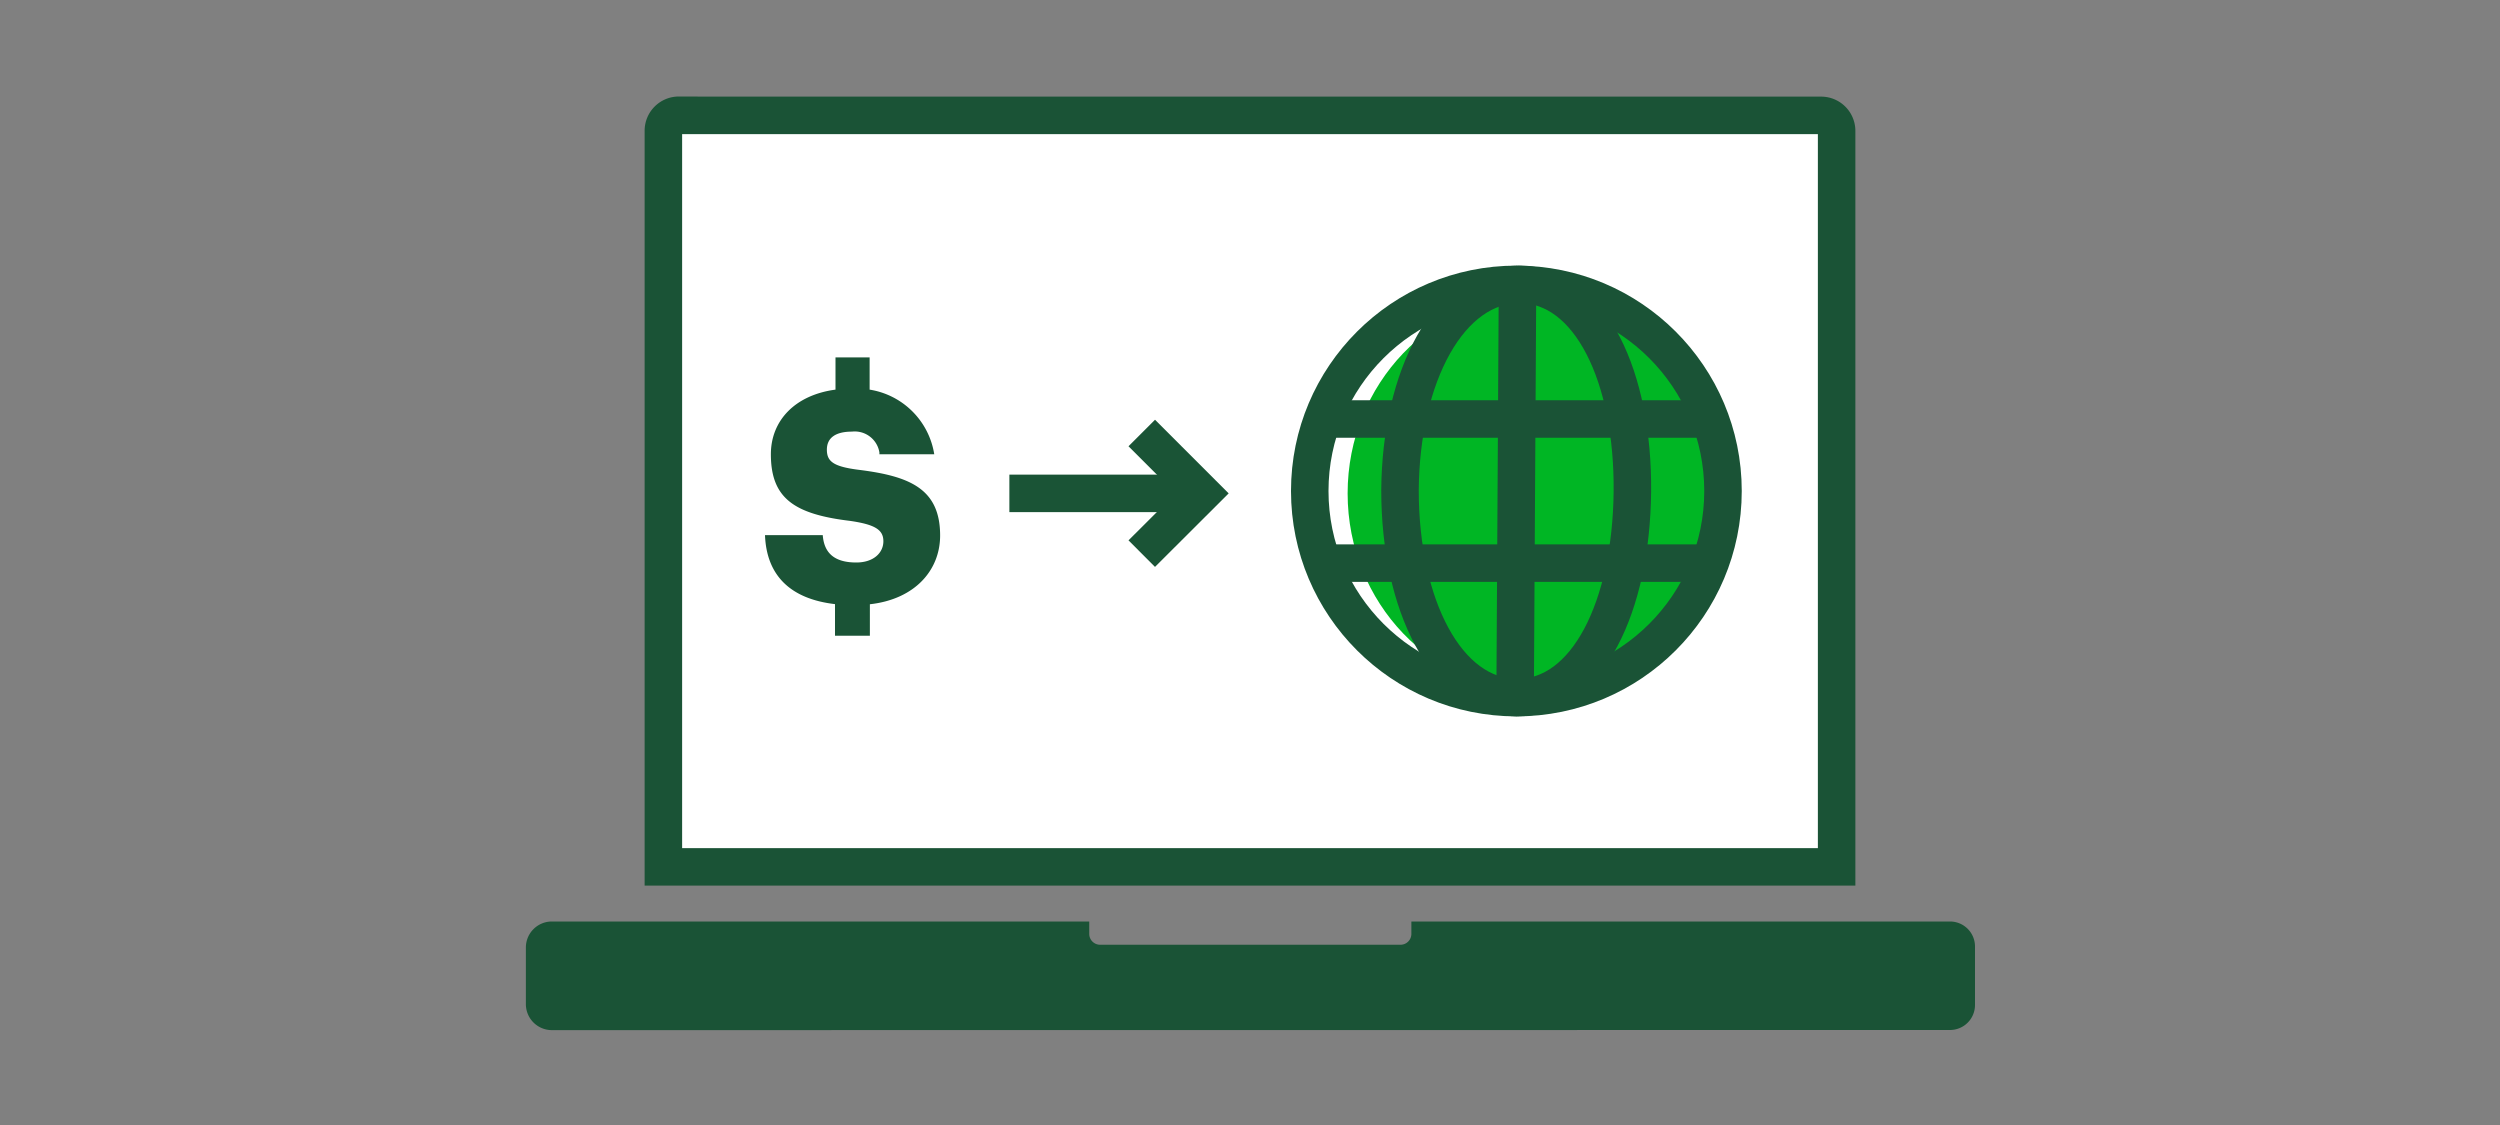
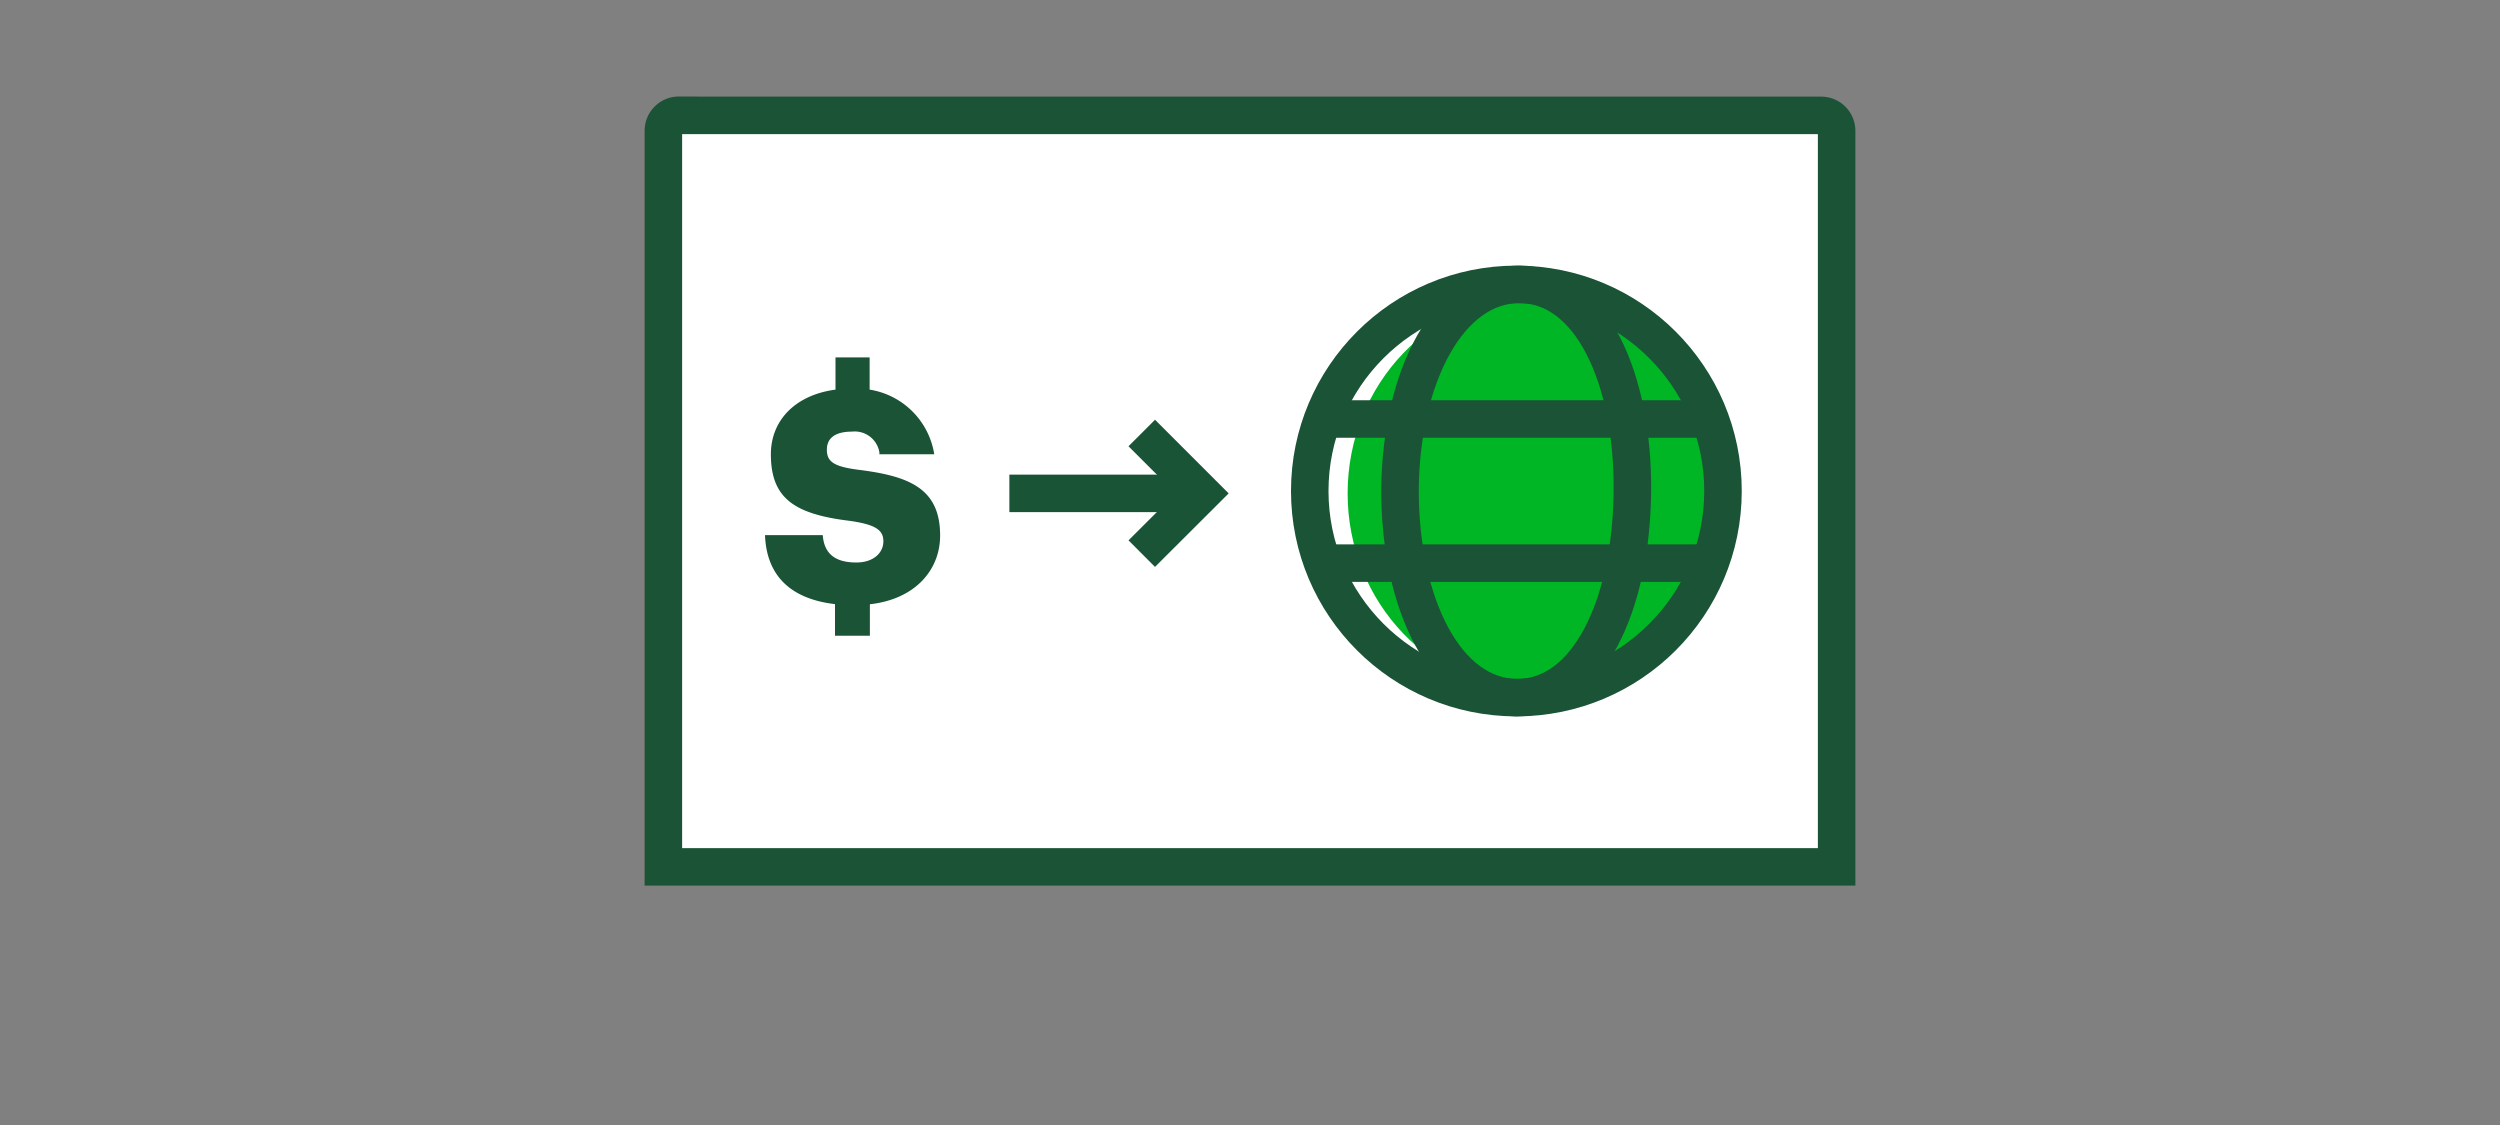
<svg xmlns="http://www.w3.org/2000/svg" viewBox="0 0 200 90">
  <rect x="0" y="0" width="200" height="90" fill="#808080" stroke="none" />
  <title>globalMoneyTransferEasyWeb_smp_200x90</title>
  <g id="FLT_ART_WORKS" data-name="FLT ART WORKS">
    <path d="M54.31,9.23h91.38a1.24,1.24,0,0,1,1.24,1.24V69.35a0,0,0,0,1,0,0H53.07a0,0,0,0,1,0,0V10.46a1.24,1.24,0,0,1,1.24-1.24Z" style="fill:#fff" />
-     <path d="M156,73.72H112.91v1a.87.87,0,0,1-.86.86H88a.87.87,0,0,1-.86-.86v-1h-43a2.08,2.08,0,0,0-2.07,2.08v4.53a2.08,2.08,0,0,0,2.07,2.08L156,82.4a2,2,0,0,0,2-2V75.68A2,2,0,0,0,156,73.72Z" style="fill:#1a5336" />
    <path d="M54.31,9.23h91.38a1.24,1.24,0,0,1,1.24,1.24V69.35a0,0,0,0,1,0,0H53.07a0,0,0,0,1,0,0V10.46a1.24,1.24,0,0,1,1.24-1.24Z" style="fill:none;stroke:#1a5336;stroke-linecap:square;stroke-miterlimit:10;stroke-width:3px" />
    <path d="M75.21,42.84c0-3.73-2.42-4.74-6.47-5.25-2.09-.26-2.59-.68-2.59-1.62s.69-1.44,2-1.44a2,2,0,0,1,2.2,1.65.86.86,0,0,1,0,.16h4.39a6.22,6.22,0,0,0-5.17-5.17V28.59H66.84v2.58c-3.23.43-5.17,2.47-5.17,5.17,0,3.51,1.85,4.79,6.33,5.33,2,.29,2.67.71,2.67,1.63S69.89,45,68.5,45c-2,0-2.59-1-2.68-2.19H61.2c.12,3.2,2,5.1,5.6,5.52v2.53h2.79V48.34C73.19,47.94,75.21,45.62,75.21,42.84Z" style="fill:#1a5336" />
    <line x1="94.94" y1="39.47" x2="80.75" y2="39.47" style="fill:none;stroke:#1a5436;stroke-miterlimit:10;stroke-width:3px" />
    <polyline points="91.34 34.64 96.17 39.47 91.34 44.29" style="fill:none;stroke:#1a5436;stroke-miterlimit:10;stroke-width:3px" />
-     <path d="M139.08,39.29A17.77,17.77,0,0,1,121.63,57l-.22,0h-.1a17.78,17.78,0,1,1,0-35.55h.28l.43,0A17.78,17.78,0,0,1,139.08,39.29Z" style="fill:#fff" />
+     <path d="M139.08,39.29A17.77,17.77,0,0,1,121.63,57l-.22,0h-.1a17.78,17.78,0,1,1,0-35.55h.28l.43,0A17.78,17.78,0,0,1,139.08,39.29" style="fill:#fff" />
    <ellipse cx="122.99" cy="39.47" rx="15.18" ry="15.85" style="fill:#00b624" />
    <path d="M112,39.23c.06-9.13,3.92-16.51,9.59-16.48s9.09,7.48,9,16.59-3.57,16.5-9.24,16.47S112,48.36,112,39.23Z" style="fill:none;stroke:#1a5336;stroke-linecap:square;stroke-miterlimit:10;stroke-width:3px" />
-     <line x1="121.4" y1="22.92" x2="121.21" y2="55.64" style="fill:none;stroke:#1a5336;stroke-linecap:square;stroke-miterlimit:10;stroke-width:3px" />
    <line x1="106.75" y1="33.52" x2="136.05" y2="33.52" style="fill:none;stroke:#1a5336;stroke-linecap:square;stroke-miterlimit:10;stroke-width:3px" />
    <line x1="106.75" y1="45.05" x2="136.05" y2="45.05" style="fill:none;stroke:#1a5336;stroke-linecap:square;stroke-miterlimit:10;stroke-width:3px" />
    <circle cx="121.31" cy="39.28" r="16.53" style="fill:none;stroke:#1a5336;stroke-miterlimit:10;stroke-width:3px" />
  </g>
</svg>